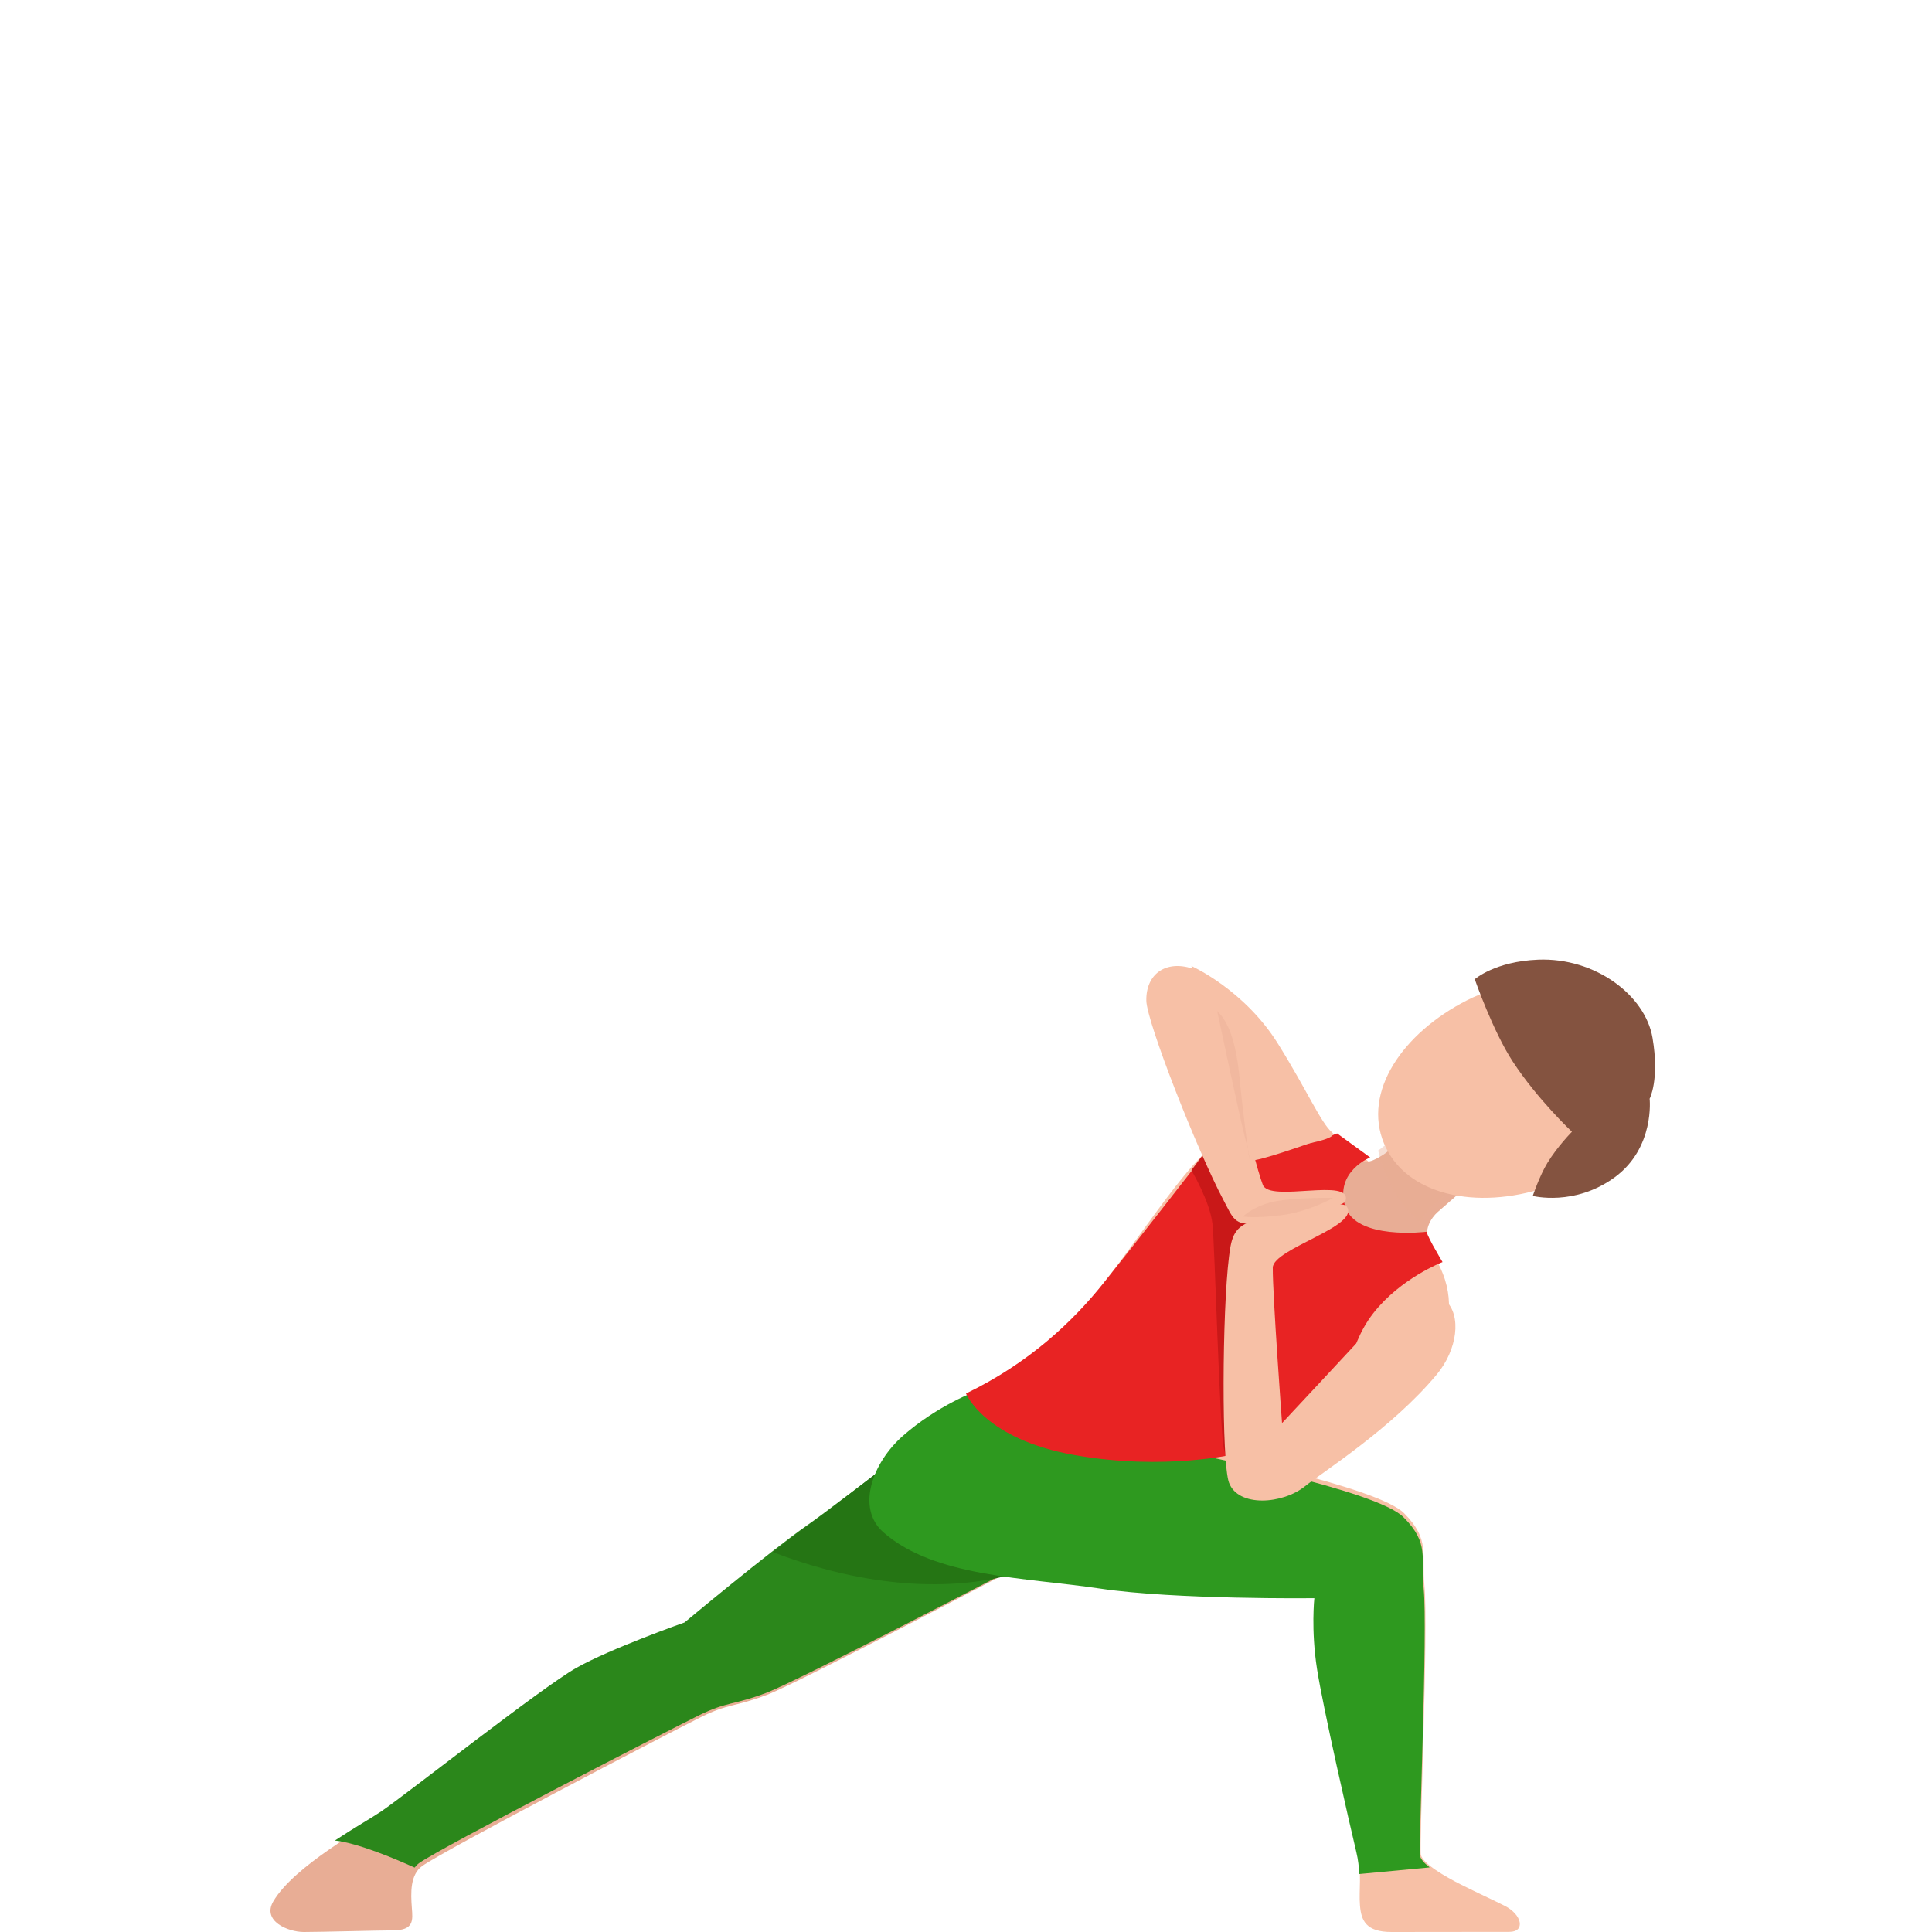
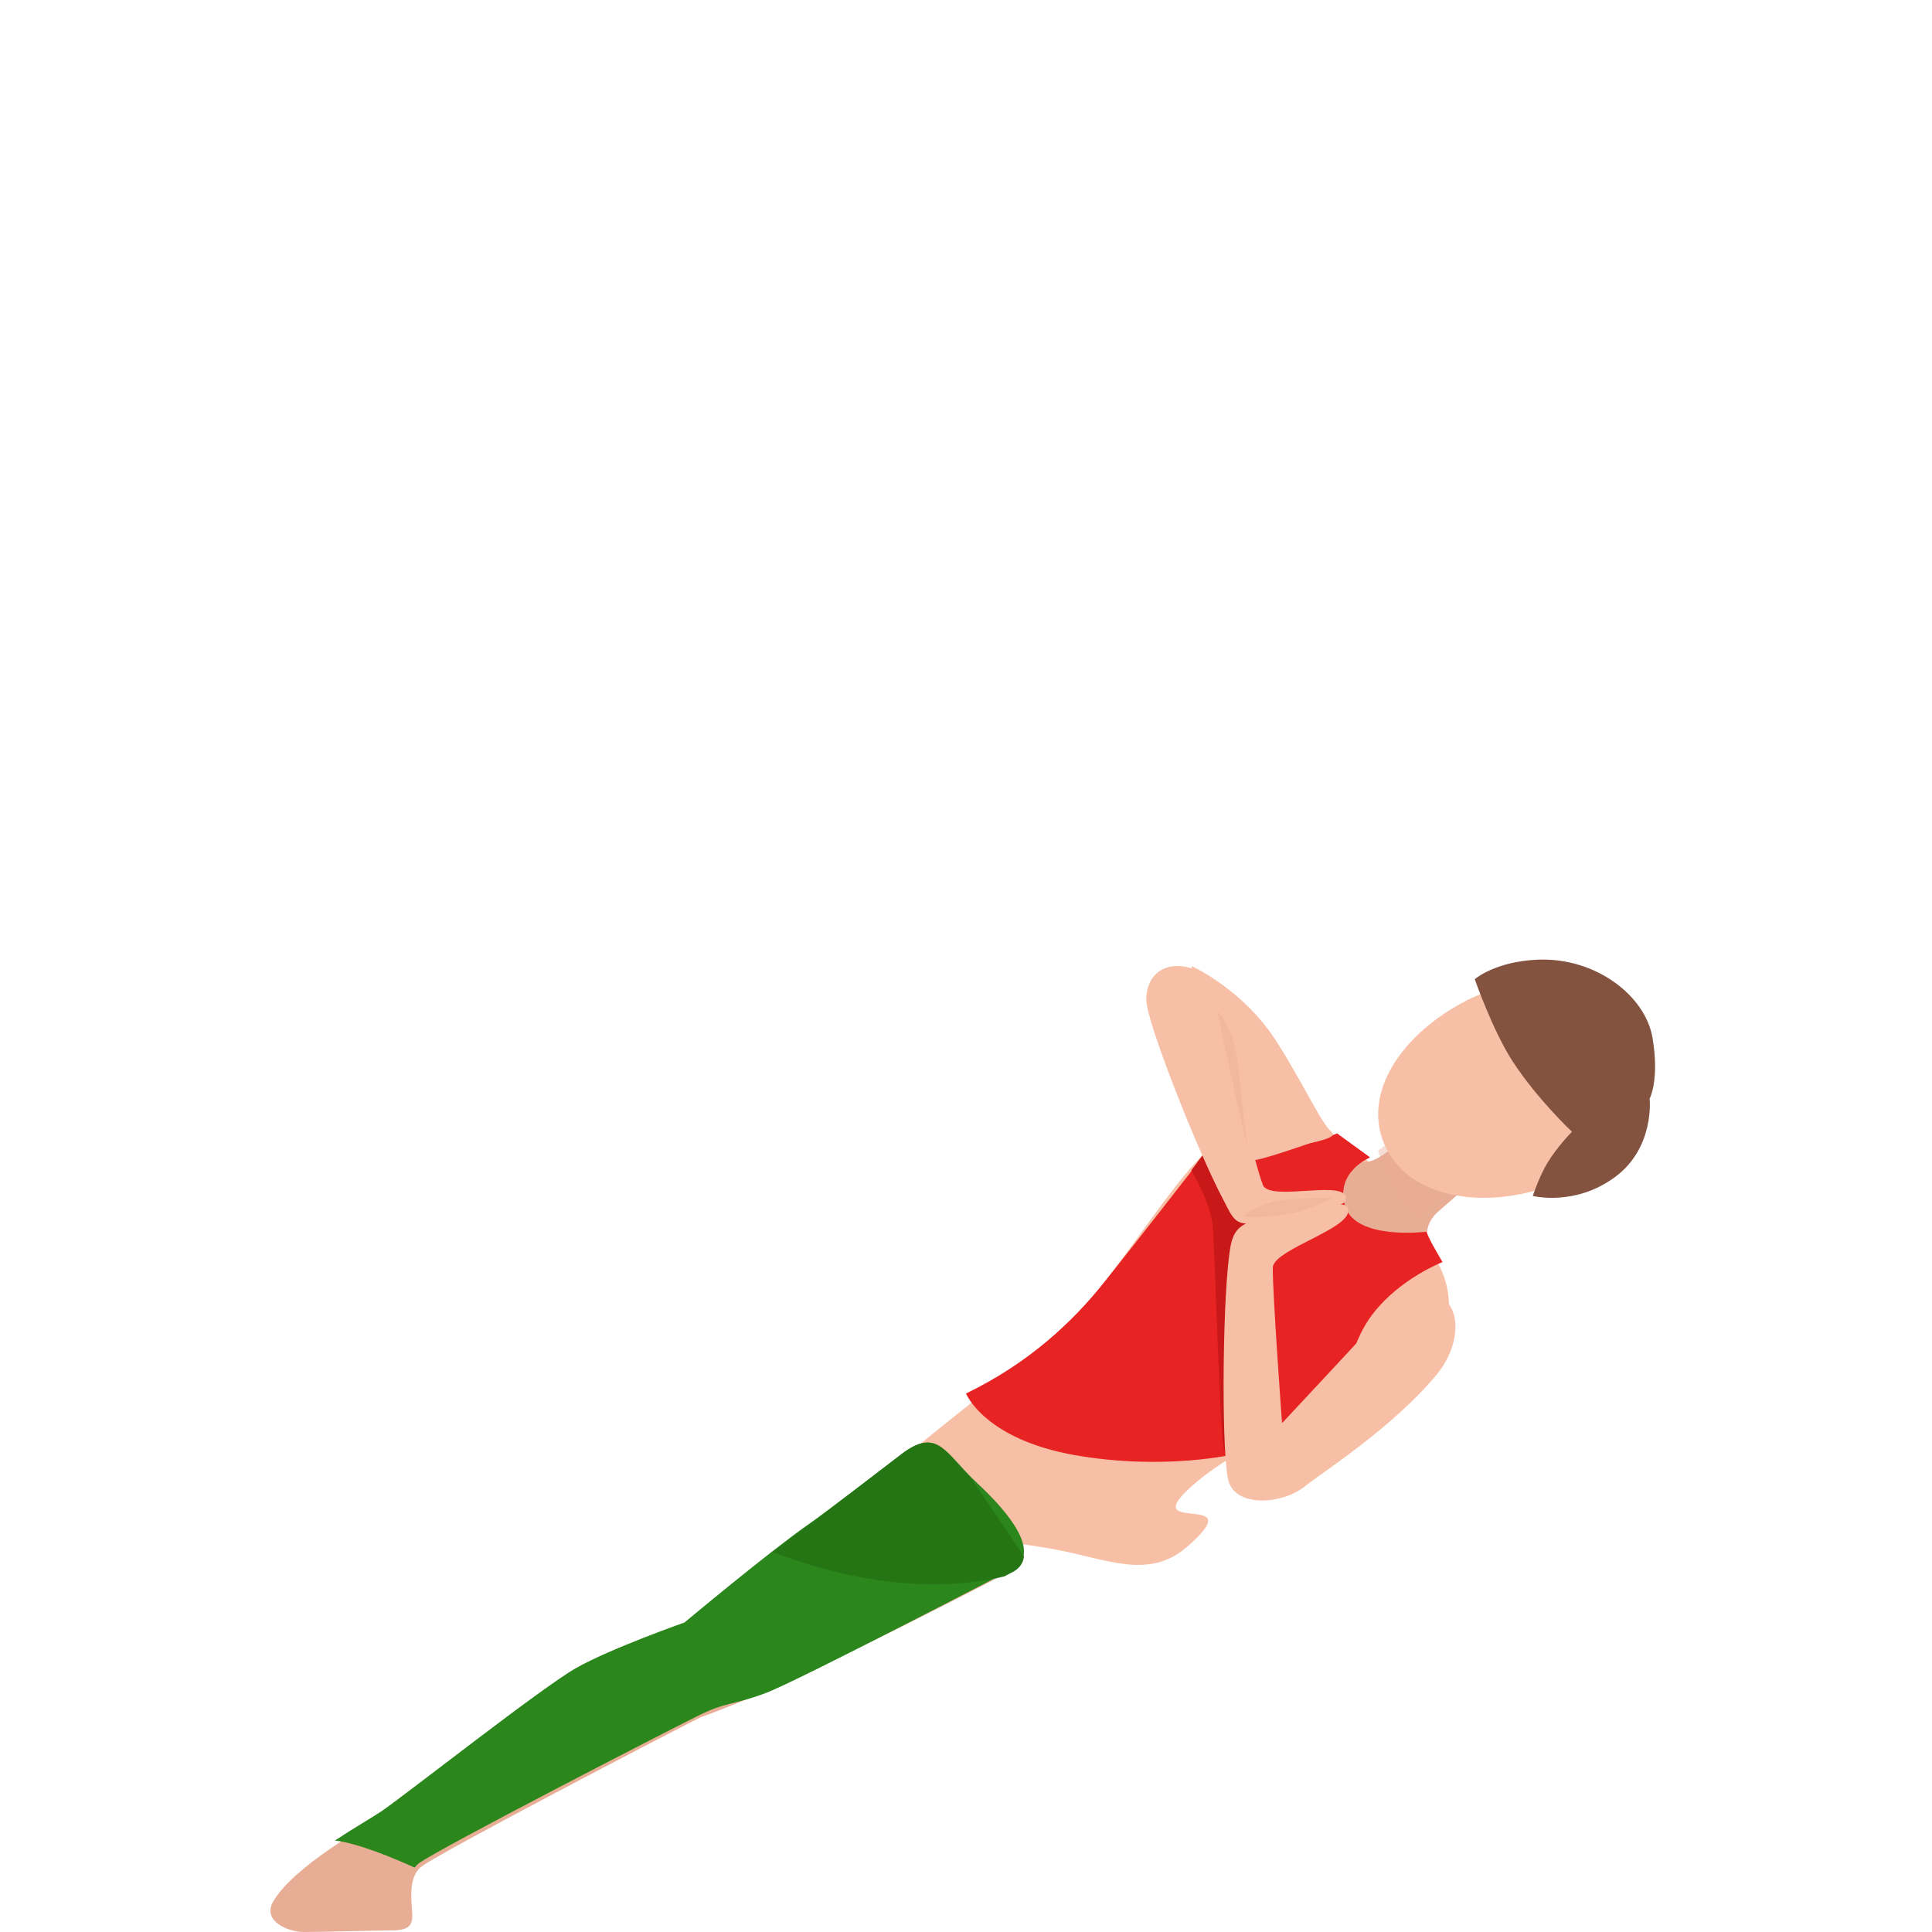
<svg xmlns="http://www.w3.org/2000/svg" width="300" height="300" viewBox="0 0 300 300" fill="none">
  <path d="M184.301 240.21C194.531 231.364 176.99 238.351 184.522 231.254C192.053 224.157 207.759 218.13 215.481 212.822C216.474 212.142 217.828 212.822 218.841 213.712C219.854 214.601 229.441 205.405 222.491 194.8C220.957 192.471 217.748 185.854 215.301 183.065C212.011 179.316 207.628 176.987 204.229 174.478C197.098 169.221 193.006 172.979 186.447 179.666C179.888 186.353 171.534 201.077 163.551 207.674C155.568 214.271 147.194 220.449 137.757 228.525C136.202 229.855 133.514 234.673 136.032 235.762C143.132 238.841 152.549 238.551 163.581 240.55C171.815 242.039 178.304 245.398 184.301 240.21Z" fill="#F7C0A6" />
  <path d="M221.993 193.23C223.122 195.42 210.345 192.49 208.108 190.01C208.108 190.01 207.385 178.481 209.684 179.821C211.993 181.151 213.519 180.071 214.791 179.301C216.052 178.531 222.847 172.511 222.847 172.511C225.37 170.311 229.225 170.541 231.463 173.021C233.701 175.501 233.467 179.291 230.944 181.491C230.944 181.491 224.078 187.451 223.193 188.251C222.308 189.051 220.874 191.04 221.993 193.23Z" fill="#E8AD95" />
  <path opacity="0.4" d="M216.064 177C215.13 177.795 214.354 178.44 214.01 178.649L214 178.658C214.698 181.628 216.438 186.395 220.675 190C220.921 188.898 221.619 188.004 222.13 187.527C222.72 186.991 225.975 184.071 228 182.273L216.064 177Z" fill="#E8AD95" />
-   <path d="M65.596 289.729C69.148 287.211 103.045 269.537 108.822 266.638C113.123 264.492 114.081 265.084 119.11 263.168C124.139 261.252 157.466 243.658 157.466 243.658C161.528 241.111 156.788 235.052 151.799 230.368C146.809 225.684 145.772 221.511 140.164 225.774C136.492 228.562 128.37 234.912 125.576 236.878C119.469 241.201 106.547 252.134 106.547 252.134C106.547 252.134 95.162 256.187 89.813 259.246C84.465 262.305 63.421 279.116 59.659 281.694C56.695 283.72 45.689 289.719 42.446 295.235C40.65 298.285 44.691 300 47.186 300C49.681 300 58.99 299.749 60.986 299.749C64.309 299.749 64.099 298.184 63.95 296.248C63.78 293.931 63.66 291.093 65.596 289.729Z" fill="#E8AD95" />
-   <path d="M226.913 292.664C224.42 291.408 220.93 289.398 220.631 288.012C220.351 286.735 221.827 252.629 221.179 246.158C220.7 241.344 222.146 239.113 218.028 234.973C213.909 230.833 187.462 225.487 174.856 222.743C173.291 222.402 171.864 221.658 171.027 220.06C170.199 218.473 141.069 248.79 152.767 243.093C158.252 240.42 167.716 241.103 172.543 242.59C188.828 247.615 204.186 247.665 204.186 247.665C204.186 247.665 203.647 252.579 204.595 258.709C205.542 264.839 209.651 282.927 210.708 287.378C211.536 290.886 210.967 293.498 211.177 295.9C211.376 298.221 212.104 300 216.073 300C220.042 300 231.89 299.98 234.383 299.98C236.876 299.98 236.377 297.307 233.635 295.93C232.099 295.146 229.407 293.92 226.913 292.664Z" fill="#F7C0A6" />
+   <path d="M65.596 289.729C69.148 287.211 103.045 269.537 108.822 266.638C124.139 261.252 157.466 243.658 157.466 243.658C161.528 241.111 156.788 235.052 151.799 230.368C146.809 225.684 145.772 221.511 140.164 225.774C136.492 228.562 128.37 234.912 125.576 236.878C119.469 241.201 106.547 252.134 106.547 252.134C106.547 252.134 95.162 256.187 89.813 259.246C84.465 262.305 63.421 279.116 59.659 281.694C56.695 283.72 45.689 289.719 42.446 295.235C40.65 298.285 44.691 300 47.186 300C49.681 300 58.99 299.749 60.986 299.749C64.309 299.749 64.099 298.184 63.95 296.248C63.78 293.931 63.66 291.093 65.596 289.729Z" fill="#E8AD95" />
  <path d="M118.917 262.89C123.971 260.978 157.459 243.519 157.459 243.519C161.54 240.989 156.777 234.974 151.764 230.323C146.75 225.672 145.708 221.529 140.073 225.761C136.383 228.53 128.222 234.834 125.414 236.786C119.278 241.079 106.294 251.935 106.294 251.935C106.294 251.935 94.853 255.958 89.479 258.996C84.105 262.034 62.959 278.726 59.179 281.285C57.886 282.162 55.048 283.785 52 285.797C55.519 286.185 61.104 288.516 64.383 290C64.593 289.731 64.834 289.472 65.135 289.263C68.704 286.763 102.764 269.215 108.57 266.336C112.901 264.205 113.864 264.792 118.917 262.89Z" fill="#2B871B" />
  <path d="M159 241.684C157.311 239.166 154.055 234.303 150.779 229.522C146.532 225.179 145.258 221.764 139.96 225.801C136.239 228.635 128.008 235.088 125.177 237.086C123.741 238.106 121.931 239.482 120 241.001C137.25 247.618 149.819 246.262 155.956 244.784C156.927 244.274 157.483 243.978 157.483 243.978C158.434 243.387 158.889 242.602 159 241.684Z" fill="#257514" />
-   <path d="M220.515 288.217C220.236 286.95 221.711 253.096 221.063 246.672C220.585 241.894 222.03 239.68 217.915 235.571C213.799 231.461 187.375 226.154 174.78 223.431C173.255 223.102 152.47 217.506 151.633 216C151.633 216 145.605 218.194 140.174 222.982C135.461 227.142 132.9 234.194 137.185 237.944C145.156 244.927 159.106 244.927 170.814 246.672C182.522 248.418 204.094 248.168 204.094 248.168C204.094 248.168 203.556 253.046 204.503 259.131C205.449 265.215 209.555 283.17 210.611 287.589C210.91 288.825 211.02 289.953 211.059 291L222 289.973C221.203 289.344 220.625 288.736 220.515 288.217Z" fill="#2E991F" />
  <path d="M150 216.384C150 216.384 152.831 223.456 166.839 225.939C180.847 228.422 191.852 225.77 191.852 225.77C191.852 225.77 198.606 221.797 202.478 219.811C206.35 217.824 208.862 216.712 208.862 216.712C208.862 216.712 208.982 209.382 213.244 203.919C217.506 198.457 224 195.974 224 195.974C224 195.974 223.25 194.732 222.499 193.371C221.749 192.011 221.499 191.266 221.499 191.266C221.499 191.266 210.493 192.636 208.872 187.293C207.251 181.949 212.754 179.725 212.754 179.725L207.631 176C207.631 176 199.877 178.86 196.125 179.854C192.373 180.847 185.499 181.224 185.499 181.224C185.499 181.224 176.244 193.143 171.371 199.221C166.499 205.3 159.755 211.666 150 216.384Z" fill="#E82323" />
  <path d="M240.028 184.383C229.308 187.939 218.283 185.612 214.919 177.58C211.555 169.549 217.777 160.409 227.849 155.295C237.161 150.58 247.456 153.167 251.458 162.707C256.018 173.615 249.948 181.087 240.028 184.383Z" fill="#F7C0A6" />
  <path d="M185 181.719C185 181.719 187.9 186.577 188.272 190.061C188.645 193.545 189.38 221.858 190.034 224.904C190.921 229.005 192.803 232.649 197.838 231.902C202.872 231.156 204 228.886 204 228.886L196.066 222.415L195.814 187.453L188.514 177L185 181.719Z" fill="#C91818" />
  <path d="M224.399 201.858C227.055 204.283 226.251 209.625 223.132 213.394C216.2 221.763 205.193 228.709 202.668 230.764C199.217 233.57 192.275 234.101 190.837 230.222C189.68 227.105 189.76 203.702 190.847 195.082C191.229 192.075 191.591 190.402 194.881 189.449C200.223 187.906 208.332 186.332 209.077 187.295C211.461 190.372 197.668 193.849 197.638 196.846C197.598 200.946 199.076 220.981 199.076 220.981C199.076 220.981 209.127 210.227 215.767 203.05C217.478 201.236 221.743 199.442 224.399 201.858Z" fill="#F7C0A6" />
  <path d="M185.183 150.404C181.025 149.041 177.932 151.235 178.001 155.373C178.06 158.699 185.922 178.707 189.981 186.351C191.399 189.016 191.705 190.479 195.025 189.858C199.547 189.006 208.6 187.644 208.935 186.472C210.019 182.745 197.192 186.782 196.098 183.997C194.601 180.19 189.36 157.667 189.36 157.667C189.36 157.667 188.227 151.406 185.183 150.404Z" fill="#F7C0A6" />
  <path d="M185 150C185 150 193.216 153.653 198.47 162.109C203.054 169.475 205.095 174.338 206.856 175.852C208.618 177.365 193.596 179 193.596 179L185 150Z" fill="#F7C0A6" />
  <path opacity="0.4" d="M189 157C189 157 192.719 174.529 193.416 177.016C194.113 179.503 193.992 180 193.992 180C193.992 180 193.062 173.414 192.486 167.446C191.91 161.477 190.627 158.492 189 157Z" fill="#E8AD95" />
  <path opacity="0.4" d="M207 186.009C207 186.009 201.957 185.898 198.426 186.471C194.896 187.045 193 188.895 193 188.895C193 188.895 194.896 189.246 199.173 188.664C203.45 188.081 207 186.009 207 186.009Z" fill="#E8AD95" />
  <path d="M256.154 170.606C256.154 170.606 257.711 167.699 256.6 161.144C255.489 154.589 247.751 148.655 238.822 149.016C232.115 149.286 229 152.053 229 152.053C229 152.053 231.808 160.111 234.923 164.872C238.772 170.746 244.09 175.738 244.09 175.738C244.09 175.738 241.858 177.993 240.29 180.559C239.04 182.614 238.008 185.701 238.008 185.701C238.008 185.701 244.496 187.375 250.737 182.804C256.987 178.223 256.154 170.606 256.154 170.606Z" fill="#845340" />
</svg>